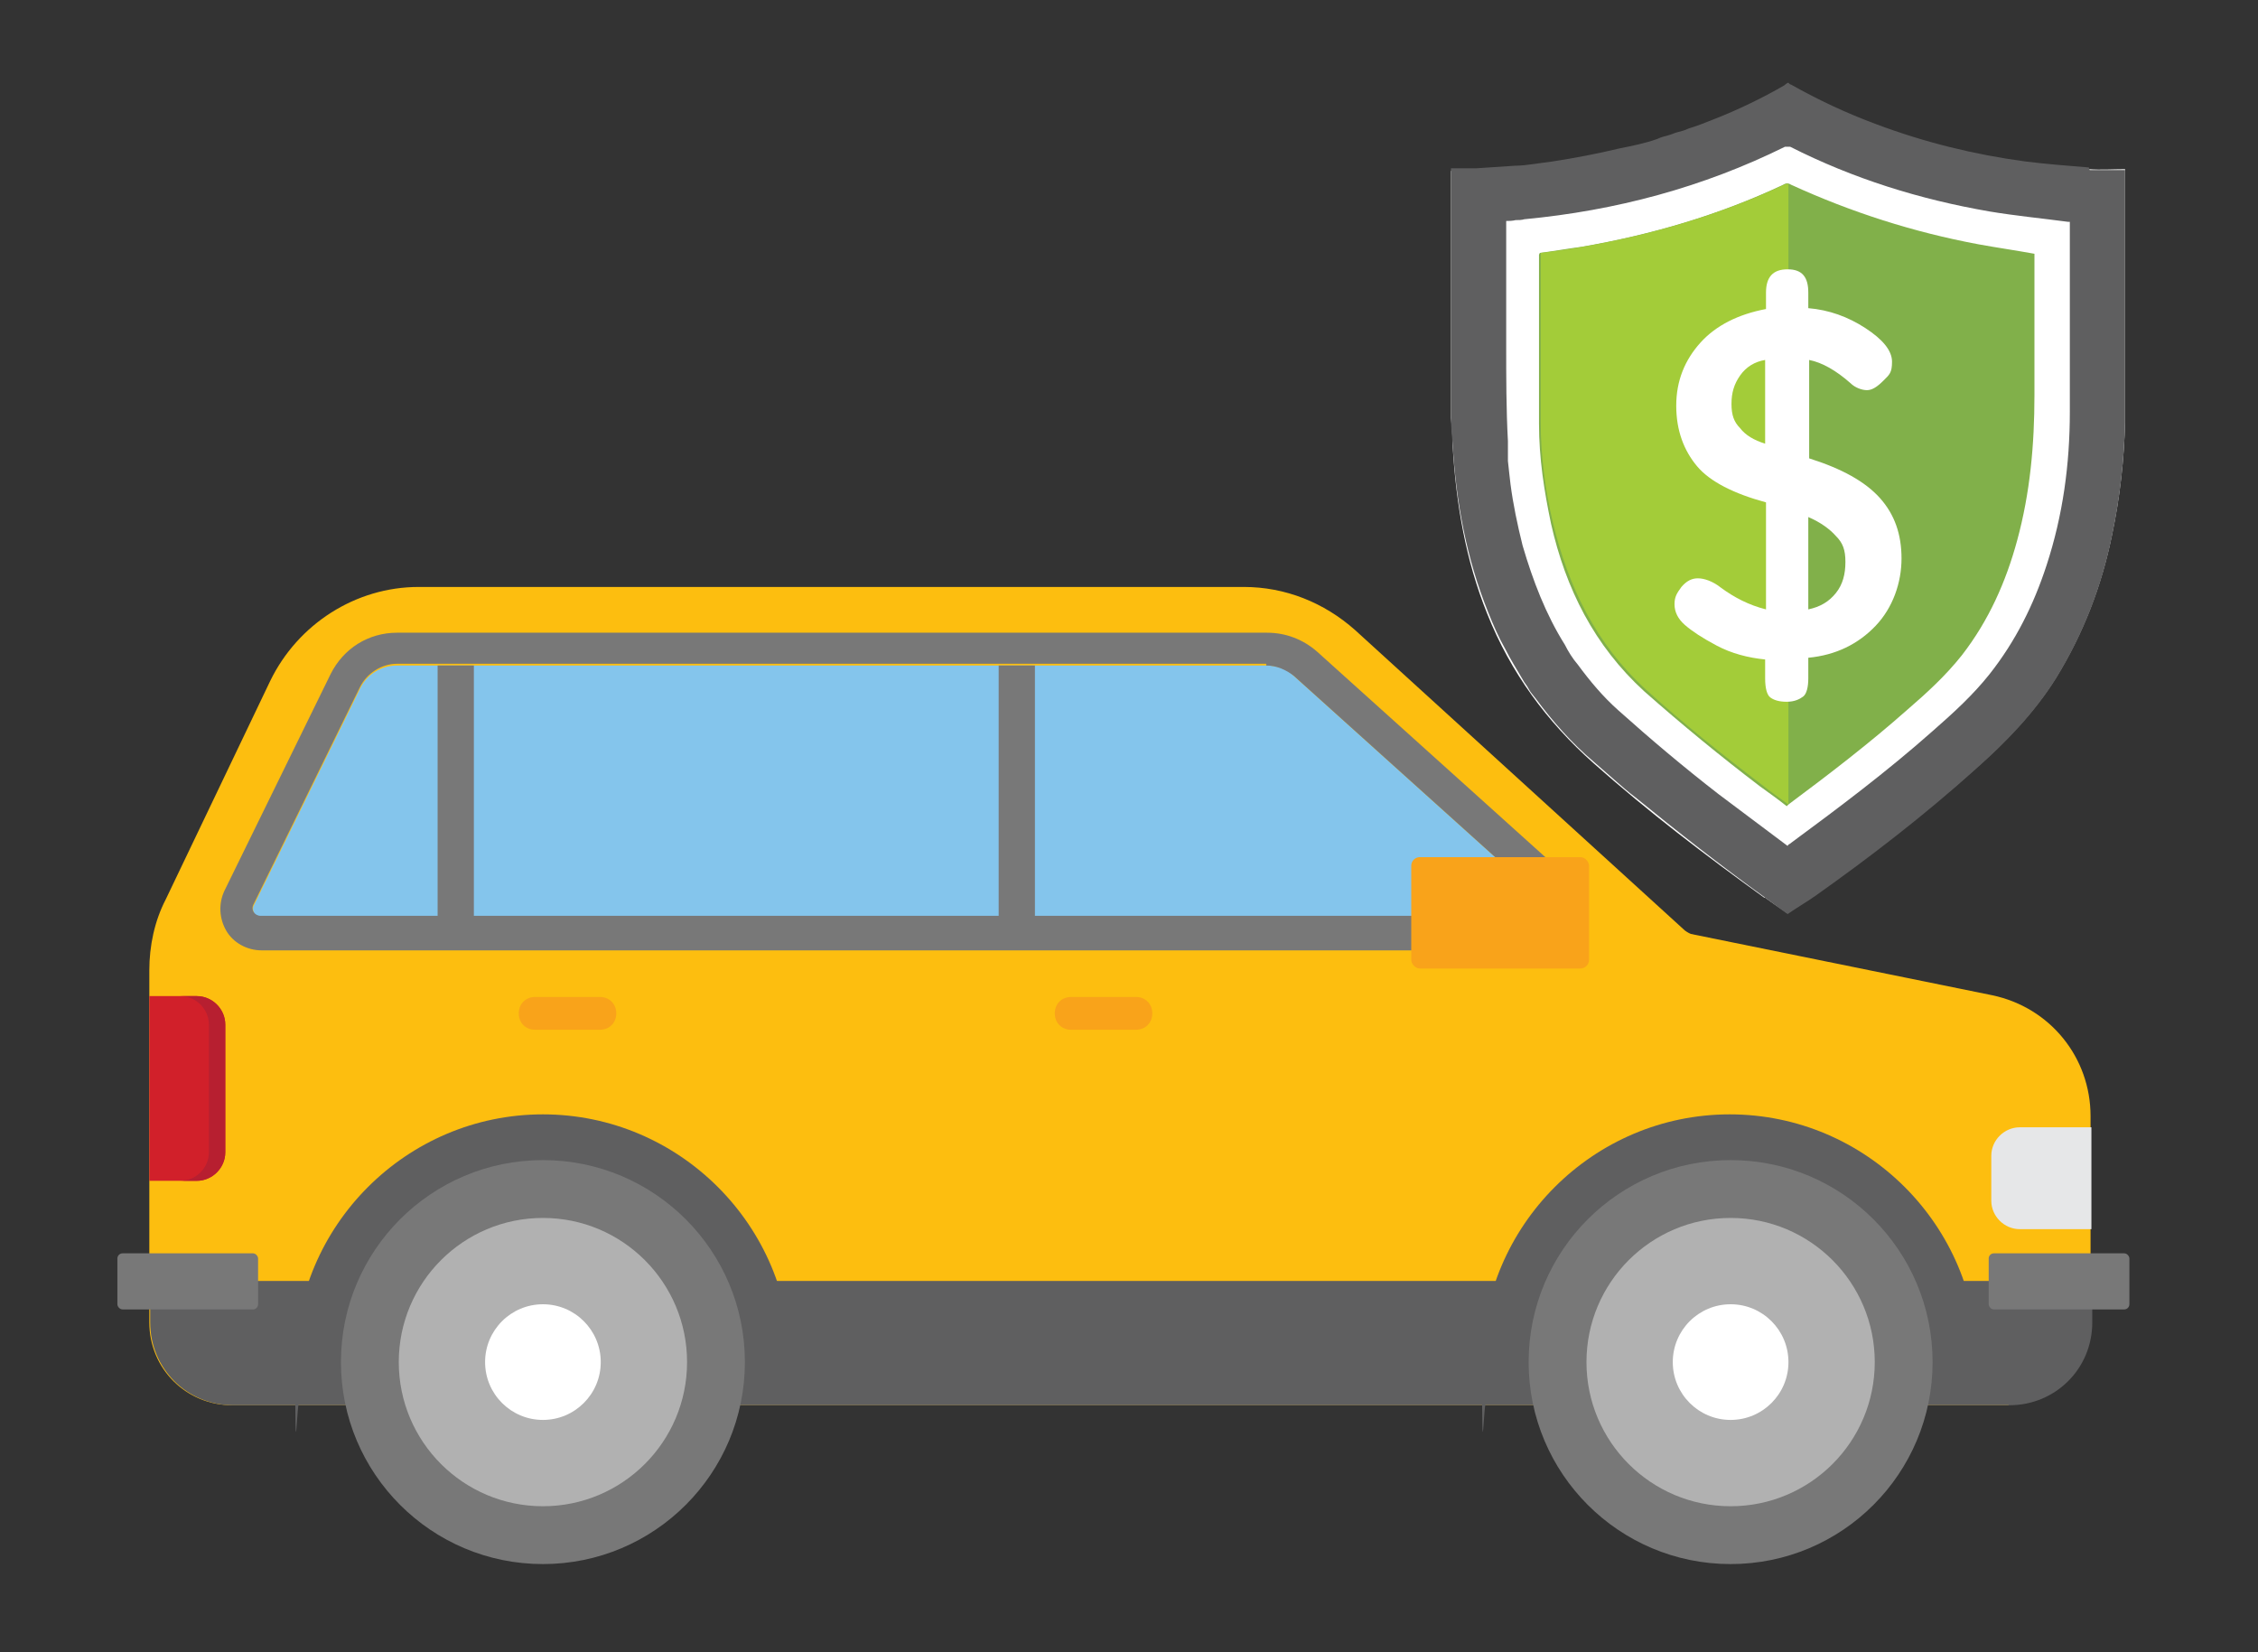
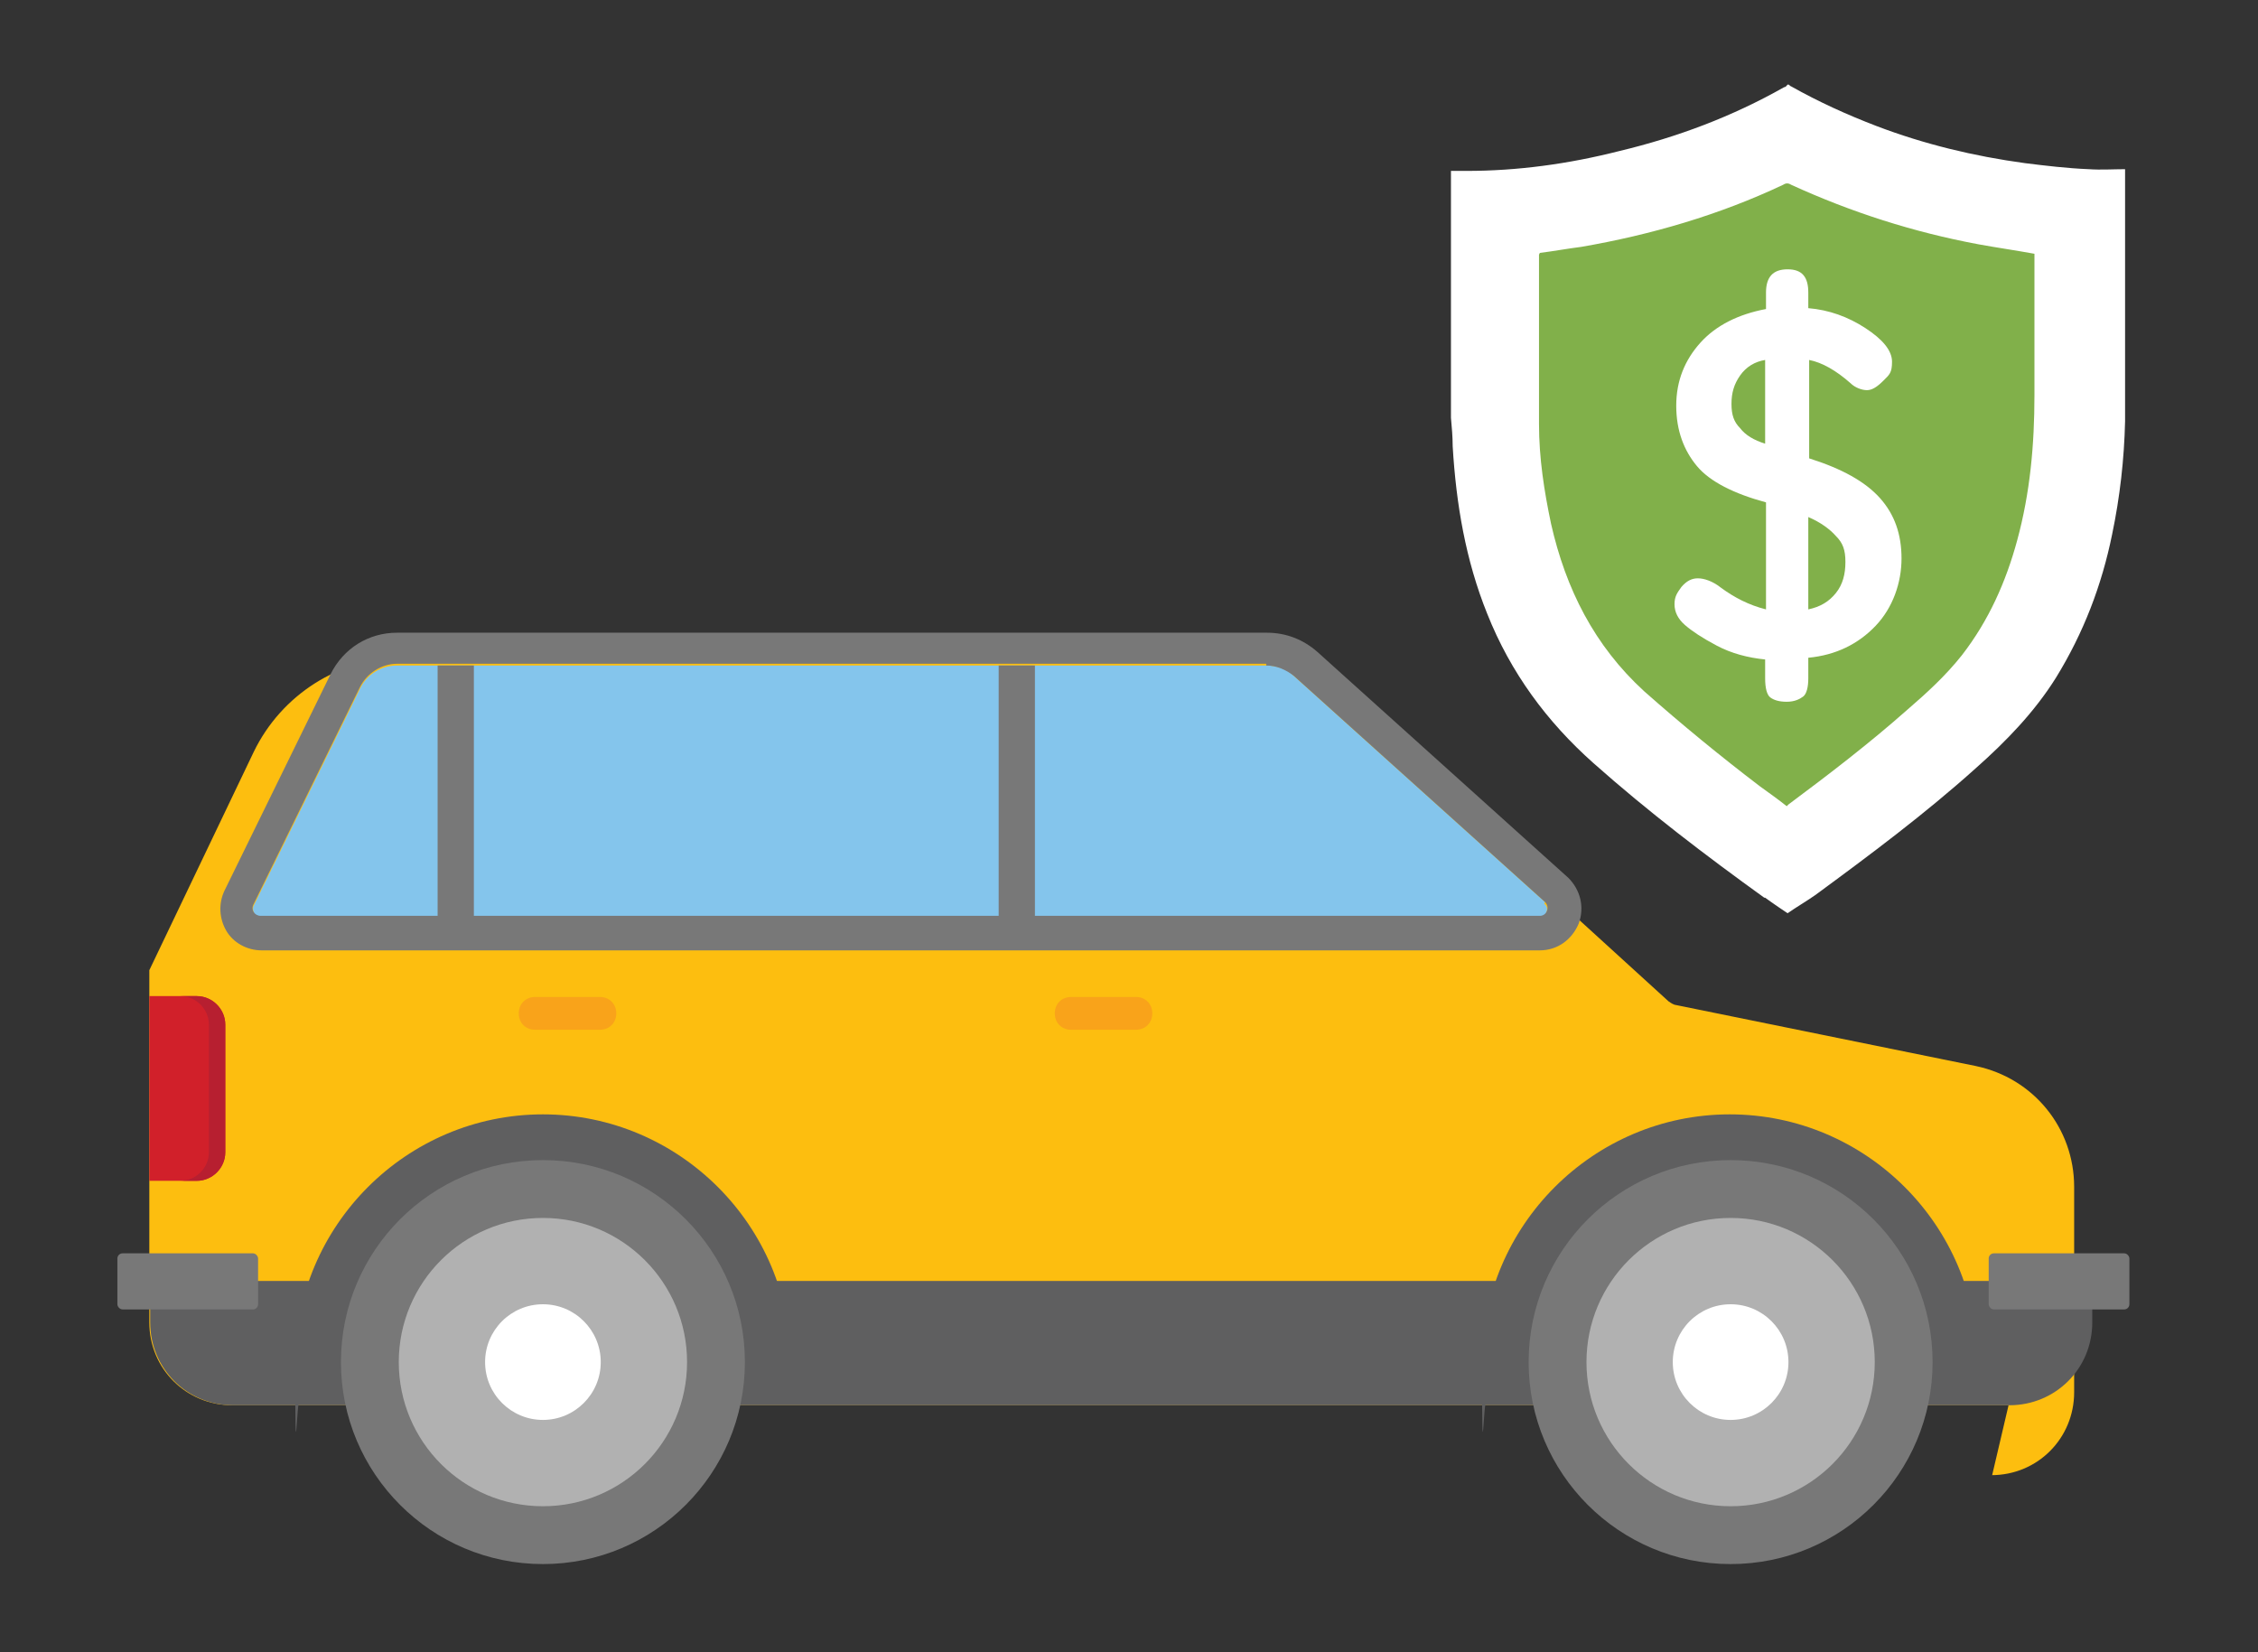
<svg xmlns="http://www.w3.org/2000/svg" id="Icons" version="1.1" viewBox="0 0 261.6 191.4">
  <rect x="0" y="0" width="261.6" height="191.4" fill="#333333" stroke="none" />
  <defs>
    <style>
      .st0 {
        fill: #84c5ec;
      }

      .st1 {
        fill: #f9a31a;
      }

      .st2 {
        fill: #b1b1b1;
      }

      .st3 {
        fill: #fff;
      }

      .st4 {
        fill: #d1202a;
      }

      .st5 {
        fill: #b71f30;
      }

      .st6 {
        fill: #fdbe0f;
      }

      .st7 {
        fill: #a3cc39;
      }

      .st8 {
        fill: #5f5f60;
      }

      .st9 {
        fill: #e6e7e8;
      }

      .st10 {
        fill: #787878;
      }

      .st11 {
        fill: #81b04a;
      }
    </style>
  </defs>
  <g>
    <path class="st3" d="M204.4,104c-6.8-4.9-13.5-10-19.8-15.6-5.4-4.8-9.6-10.5-12.3-17.3-2.5-6.2-3.6-12.7-4-19.4,0-1.1-.1-2.2-.2-3.3v-28.6h1.8c5.9,0,11.8-.8,17.7-2.3,6.7-1.6,13.1-4,19.1-7.4.2,0,.3-.2.4-.3h.1c.1,0,.2.2.3.2,3.2,1.8,6.5,3.3,9.9,4.6,5.5,2.1,11.3,3.5,17.2,4.3,2.4.3,4.9.6,7.4.7,1.4.1,2.8,0,4.2,0,0,3.1,0,28.8,0,29.2-.1,4.4-.6,8.8-1.5,13.1-1.2,5.9-3.3,11.4-6.5,16.6-2.5,4-5.8,7.4-9.3,10.5-5.9,5.3-12.2,10-18.6,14.7-1,.7-2.2,1.4-3.2,2.1,0,0-1.8-1.2-2.6-1.8h-.1Z" />
    <path class="st11" d="M178.4,29.3c1.6-.2,3.2-.5,4.8-.7,8.1-1.4,16-3.7,23.4-7.2.3-.2.6-.2.9,0,7,3.2,14.2,5.5,21.7,6.9,2.2.4,4.3.7,6.5,1.1v1.9c0,4.8,0,9.6,0,14.5,0,5.7-.5,11.3-2,16.8-1.3,4.8-3.3,9.3-6.4,13.3-1.9,2.4-4.1,4.4-6.3,6.3-4.4,3.9-9.1,7.5-13.8,11,0,0-.1.1-.2.2-1-.8-2-1.5-3.1-2.3-4.6-3.5-9.1-7.2-13.4-11-5.8-5.3-9.1-11.9-10.8-19.4-.8-3.8-1.4-7.6-1.4-11.6,0-4.4,0-8.9,0-13.3v-6.3Z" />
-     <path class="st7" d="M207.2,21.3s-.3,0-.5.1c-7.5,3.5-15.3,5.8-23.4,7.2-1.6.3-3.2.5-4.8.7v6.3c0,4.4,0,8.9,0,13.3,0,3.9.5,7.8,1.4,11.6,1.8,7.5,5,14.1,10.8,19.4,4.3,3.9,8.8,7.5,13.4,11,1,.8,2,1.5,3.1,2.3h0V21.3Z" />
-     <path class="st8" d="M242,19.4c-2.5-.2-5-.4-7.4-.7-5.9-.8-11.6-2.2-17.2-4.3-3.5-1.3-6.7-2.8-9.9-4.6-.1,0-.2-.1-.3-.2h-.1s-.3.2-.4.3c-2.6,1.5-5.3,2.8-8.1,3.9-1,.4-2,.8-3,1.1-.4.2-.8.3-1.2.4-.4.1-.8.3-1.2.4-.4.1-.8.2-1.2.4-1.4.5-2.9.8-4.4,1.1-2.5.6-5.1,1.1-7.7,1.5-.7.1-1.5.2-2.2.3s-1.5.2-2.2.2c-1.5.1-2.9.2-4.5.3h-2.9v28.7c0,1.1.1,2.2.2,3.3.4,6.7,1.6,13.2,4.1,19.4.6,1.5,1.2,2.9,2,4.3.6,1.2,1.3,2.3,2,3.5.2.4.5.7.7,1.1s.5.7.8,1.1c2,2.7,4.2,5.2,6.8,7.4.8.7,1.6,1.4,2.4,2.1s1.6,1.4,2.4,2c4.9,4,9.9,7.9,15,11.6.8.6,2.6,1.9,2.6,1.9h0c1-.7,2.2-1.4,3.2-2.1,6.5-4.6,12.7-9.4,18.6-14.7,3.5-3.1,6.8-6.5,9.3-10.5,3.2-5.2,5.3-10.7,6.5-16.6.9-4.3,1.4-8.7,1.5-13.1,0-.3,0-26.2,0-29.2-1.4,0-2.8,0-4.3,0h.2ZM239.8,47.7c0,6.1-.8,12-2.7,17.8-1.5,4.6-3.6,8.8-6.6,12.6-1.9,2.4-4.2,4.5-6.6,6.6-5.3,4.7-10.9,8.9-16.6,13.1,0,0-.1,0-.2.2h0c-2.7-2-5.3-4-8-6-4-3.1-7.8-6.3-11.6-9.7-1.8-1.6-3.3-3.4-4.7-5.3-.6-.7-1.1-1.5-1.5-2.3-2.2-3.5-3.7-7.4-4.9-11.5-.6-2.4-1.1-4.8-1.4-7.1-.1-.8-.2-1.8-.3-2.7,0-.2,0-.5,0-.7,0-.3,0-.5,0-.8s0-.5,0-.8c-.2-3.7-.2-7.4-.2-11.1v-14.4c.3,0,.7,0,1.1-.1.3,0,.7,0,1-.1,10.6-1,20.7-3.7,30.2-8.4h.3s.2,0,.3,0c7.3,3.7,15,6.1,23.1,7.5,3,.5,6.1.8,9.1,1.2h.2v.3c0,7.2,0,14.4,0,21.6h0Z" />
  </g>
-   <path class="st6" d="M232.7,162.8H26.9c-5.3,0-9.6-4.2-9.6-9.6v-40.8c0-2.8.6-5.7,1.9-8.2l12.1-25.3c3.2-6.6,9.9-10.9,17.2-10.9h95.6c4.8,0,9.3,1.8,12.9,5l38.2,34.8s.4.3.7.4l34.9,7.1c6.7,1.4,11.4,7.2,11.4,14v23.8c0,5.3-4.2,9.6-9.6,9.6h.1Z" />
+   <path class="st6" d="M232.7,162.8H26.9c-5.3,0-9.6-4.2-9.6-9.6v-40.8l12.1-25.3c3.2-6.6,9.9-10.9,17.2-10.9h95.6c4.8,0,9.3,1.8,12.9,5l38.2,34.8s.4.3.7.4l34.9,7.1c6.7,1.4,11.4,7.2,11.4,14v23.8c0,5.3-4.2,9.6-9.6,9.6h.1Z" />
  <g>
    <path class="st4" d="M17.3,136.7v-21.3h5.5c1.8,0,3.3,1.5,3.3,3.3v14.8c0,1.8-1.5,3.3-3.3,3.3h-5.5Z" />
    <path class="st5" d="M22.8,115.4h-1.9c1.8,0,3.3,1.5,3.3,3.3v14.8c0,1.8-1.5,3.3-3.3,3.3h1.9c1.8,0,3.3-1.5,3.3-3.3v-14.8c0-1.8-1.5-3.3-3.3-3.3Z" />
  </g>
  <path class="st8" d="M17.4,153.2c0,5.3,4.2,9.6,9.6,9.6h205.8c5.3,0,9.6-4.2,9.6-9.6v-4.8H17.4v4.8Z" />
  <path class="st8" d="M91.6,157.8c0-15.8-12.9-28.7-28.7-28.7s-28.7,12.9-28.7,28.7.2,3.3.5,4.9h56.4c.3-1.6.5-3.2.5-4.9Z" />
  <g>
    <circle class="st10" cx="62.9" cy="157.8" r="23.4" />
    <circle class="st2" cx="62.9" cy="157.8" r="16.7" />
    <circle class="st3" cx="62.9" cy="157.8" r="6.7" />
  </g>
  <path class="st8" d="M229.1,157.8c0-15.8-12.9-28.7-28.7-28.7s-28.7,12.9-28.7,28.7.2,3.3.5,4.9h56.4c.3-1.6.5-3.2.5-4.9Z" />
  <path class="st1" d="M131.6,119.3h-7.5c-1.1,0-1.9-.8-1.9-1.9s.8-1.9,1.9-1.9h7.5c1.1,0,1.9.8,1.9,1.9s-.8,1.9-1.9,1.9Z" />
  <path class="st1" d="M69.5,119.3h-7.5c-1.1,0-1.9-.8-1.9-1.9s.8-1.9,1.9-1.9h7.5c1.1,0,1.9.8,1.9,1.9s-.8,1.9-1.9,1.9Z" />
-   <path class="st9" d="M242.3,142.4v-11.8h-8.3c-1.8,0-3.3,1.5-3.3,3.3v5.2c0,1.8,1.5,3.3,3.3,3.3h8.3Z" />
  <path class="st0" d="M179,104.5l-29.1-26.2c-.8-.8-2-1.2-3.2-1.2H46c-1.8,0-3.5,1-4.3,2.7l-12.3,25.1c-.3.6.2,1.4.8,1.4h148.1c.8,0,1.3-1.1.6-1.6h0Z" />
  <path class="st10" d="M146.7,77.1c1.2,0,2.3.5,3.2,1.2l29.1,26.2c.6.6.2,1.6-.6,1.6H30.2c-.7,0-1.2-.7-.8-1.4l12.3-25.1c.8-1.6,2.5-2.7,4.3-2.7h100.7M146.7,73.3H46c-3.3,0-6.2,1.8-7.7,4.8l-12.3,25.1c-.7,1.5-.6,3.2.2,4.6s2.4,2.3,4.1,2.3h148.1c2,0,3.7-1.2,4.5-3.1.7-1.9.2-3.9-1.2-5.3l-29.1-26.2c-1.6-1.4-3.6-2.2-5.8-2.2h0Z" />
-   <rect class="st1" x="163.5" y="99.3" width="20.6" height="12.9" rx="1" ry="1" />
  <rect class="st10" x="115.7" y="77.1" width="4.2" height="29.1" />
  <rect class="st10" x="50.7" y="77.1" width="4.2" height="29.1" />
  <rect class="st10" x="230.4" y="145.2" width="16.3" height="6.5" rx=".6" ry=".6" />
  <rect class="st10" x="13.6" y="145.2" width="16.3" height="6.5" rx=".6" ry=".6" />
  <g>
    <circle class="st10" cx="200.5" cy="157.8" r="23.4" />
    <circle class="st2" cx="200.5" cy="157.8" r="16.7" />
    <circle class="st3" cx="200.5" cy="157.8" r="6.7" />
  </g>
  <path class="st3" d="M209.5,76.4v2.2c0,1-.2,1.8-.6,2.1s-1,.6-1.9.6-1.5-.2-1.9-.5-.6-1.1-.6-2.2v-2.2c-2-.2-3.9-.7-5.6-1.6s-2.9-1.7-3.7-2.4c-.8-.7-1.2-1.5-1.2-2.4s.3-1.3.8-2c.6-.7,1.2-1,1.9-1s1.7.3,2.7,1.1c1.5,1.1,3.2,2,5.2,2.5v-12.4c-3.7-1-6.5-2.4-8-4.2s-2.4-4.1-2.4-7,1-5.3,2.8-7.3,4.4-3.3,7.6-3.9v-1.9c0-1.8.8-2.7,2.5-2.7s2.4.9,2.4,2.7v1.8c2.4.2,4.6,1,6.6,2.3,2,1.3,3.1,2.6,3.1,3.9s-.3,1.5-1,2.2-1.3,1.1-1.9,1.1-1.4-.3-1.9-.8c-1.7-1.5-3.3-2.4-4.8-2.7v11.4c3.8,1.2,6.5,2.7,8.2,4.6s2.5,4.2,2.5,7-1,5.7-3,7.8-4.6,3.4-7.8,3.7h0ZM204.5,51.5v-9.8c-1.2.2-2.2.8-2.9,1.8s-1,2-1,3.3.3,2.1,1,2.8c.6.8,1.6,1.4,2.9,1.8h0ZM209.5,59.9v10.7c1.4-.3,2.4-.9,3.2-1.9s1.1-2.2,1.1-3.6-.3-2.2-1.1-3c-.7-.8-1.8-1.6-3.2-2.2Z" />
</svg>